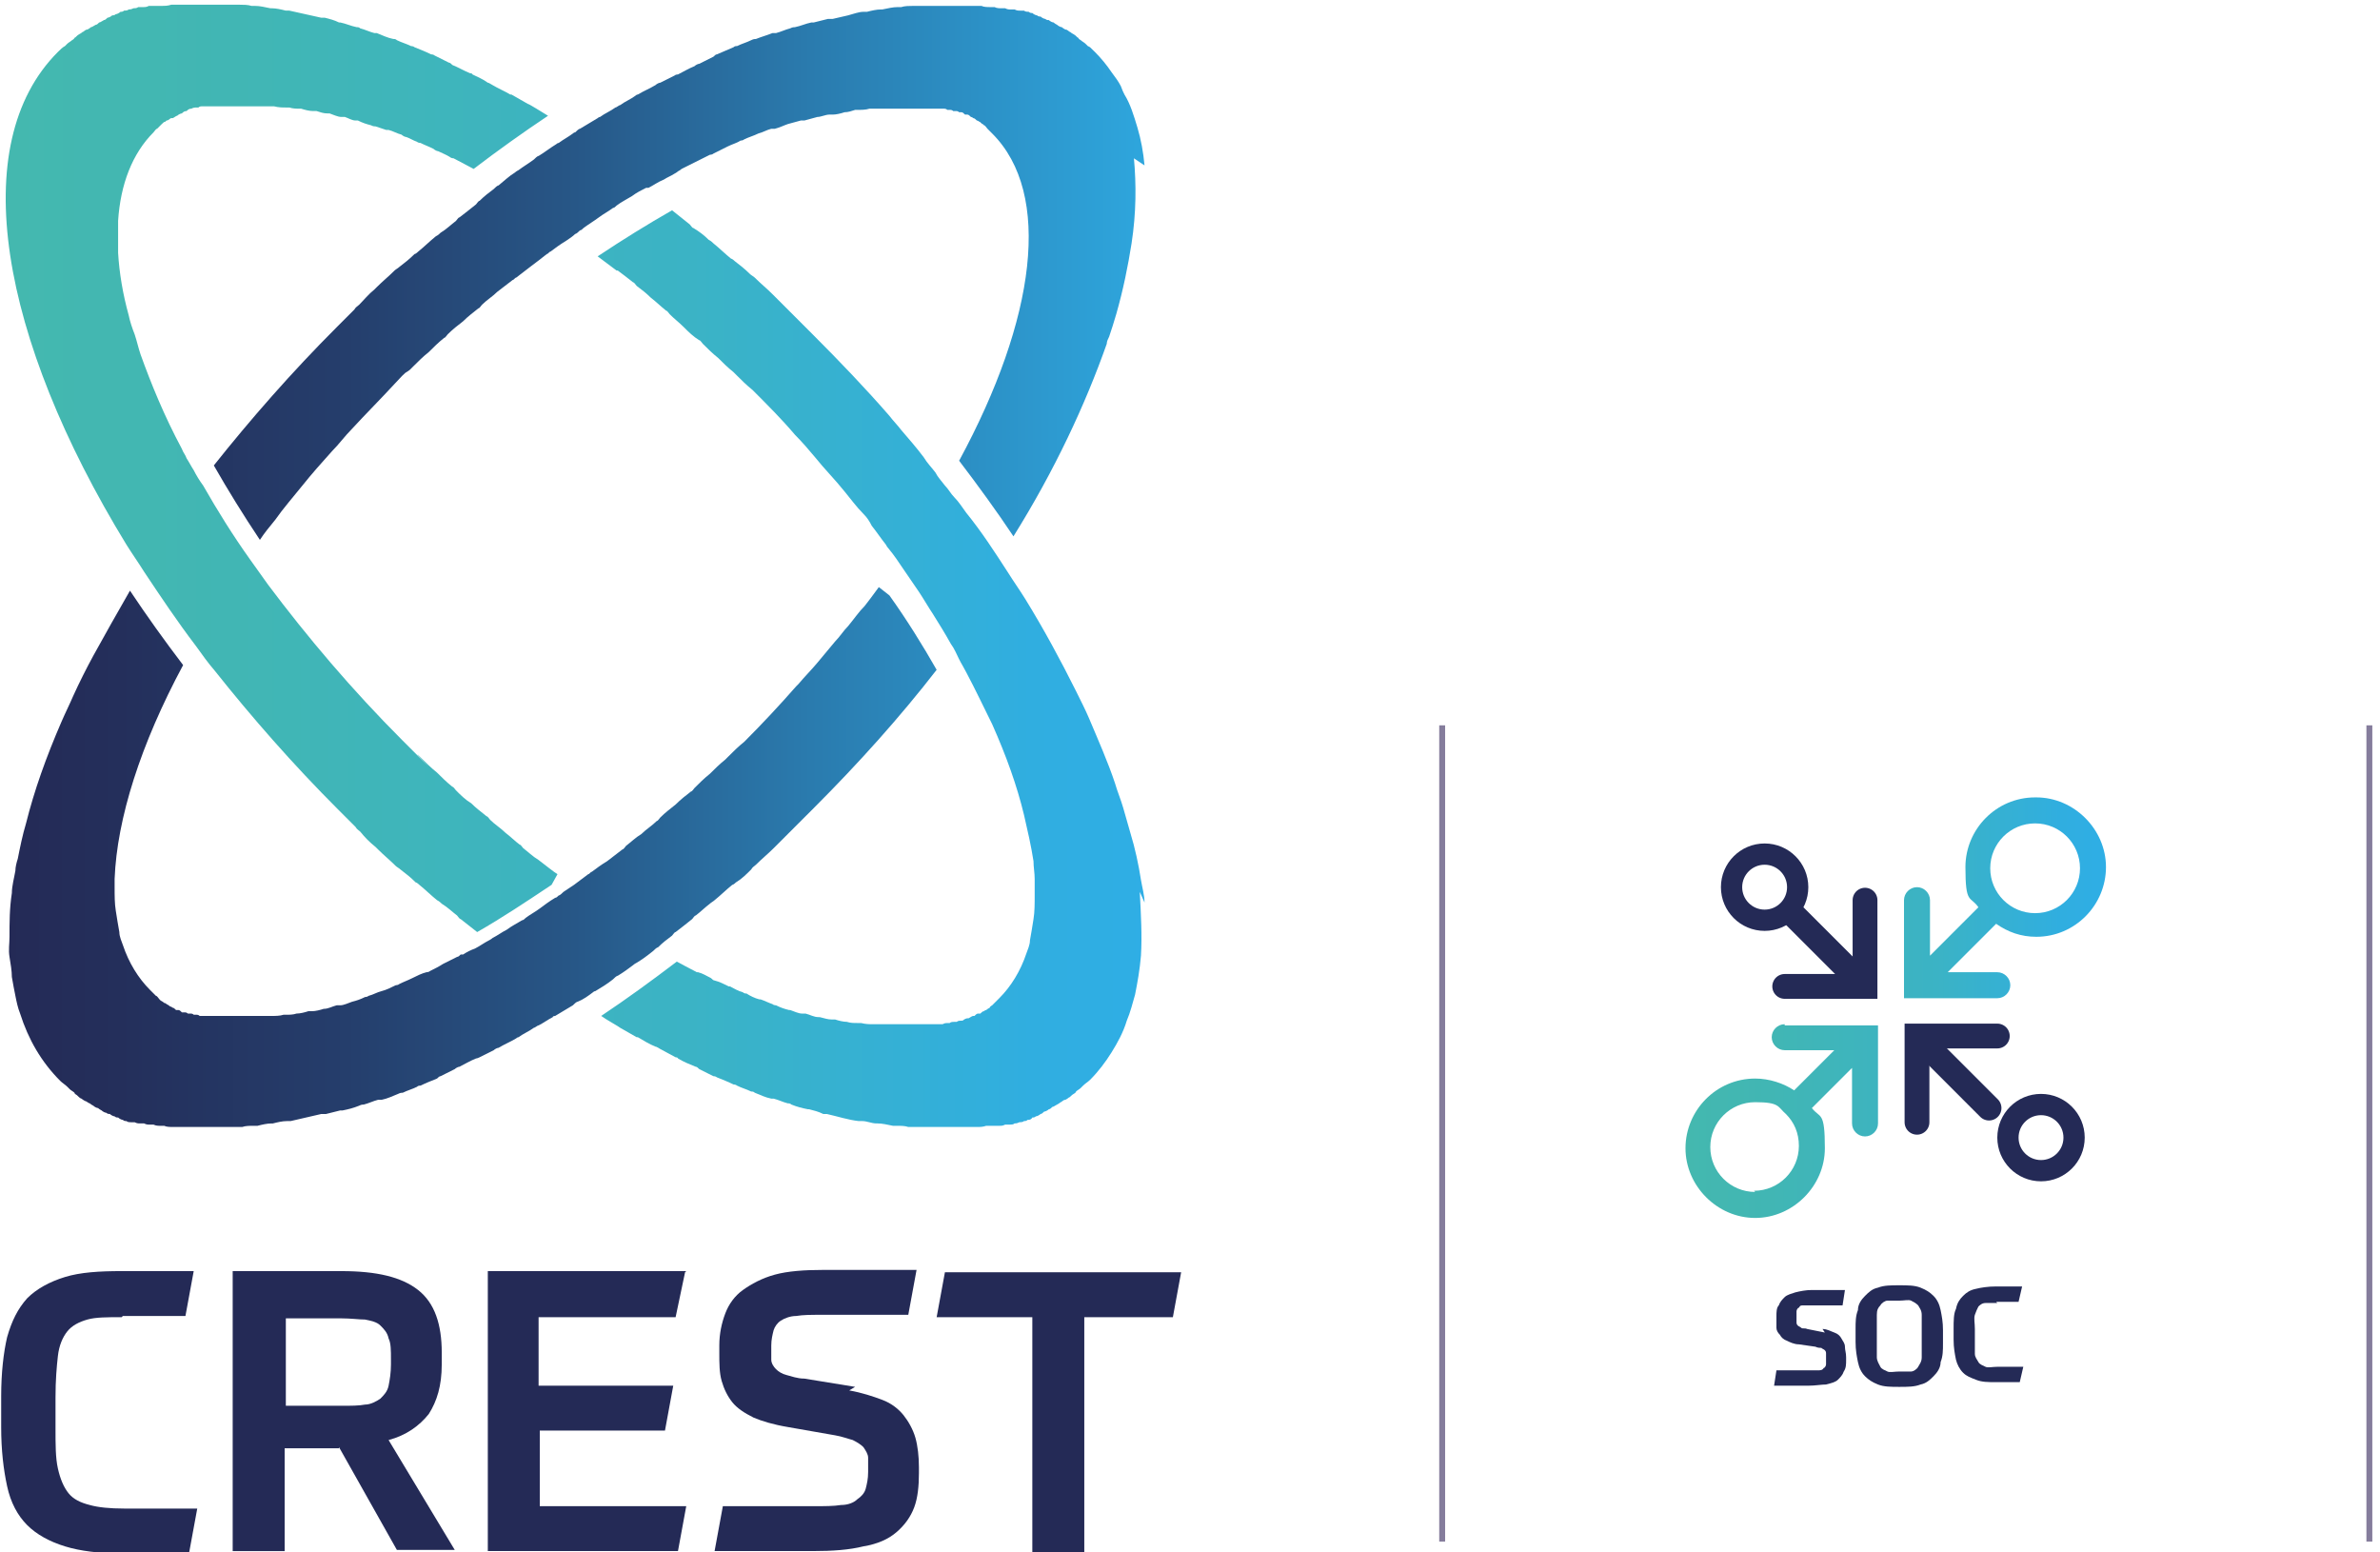
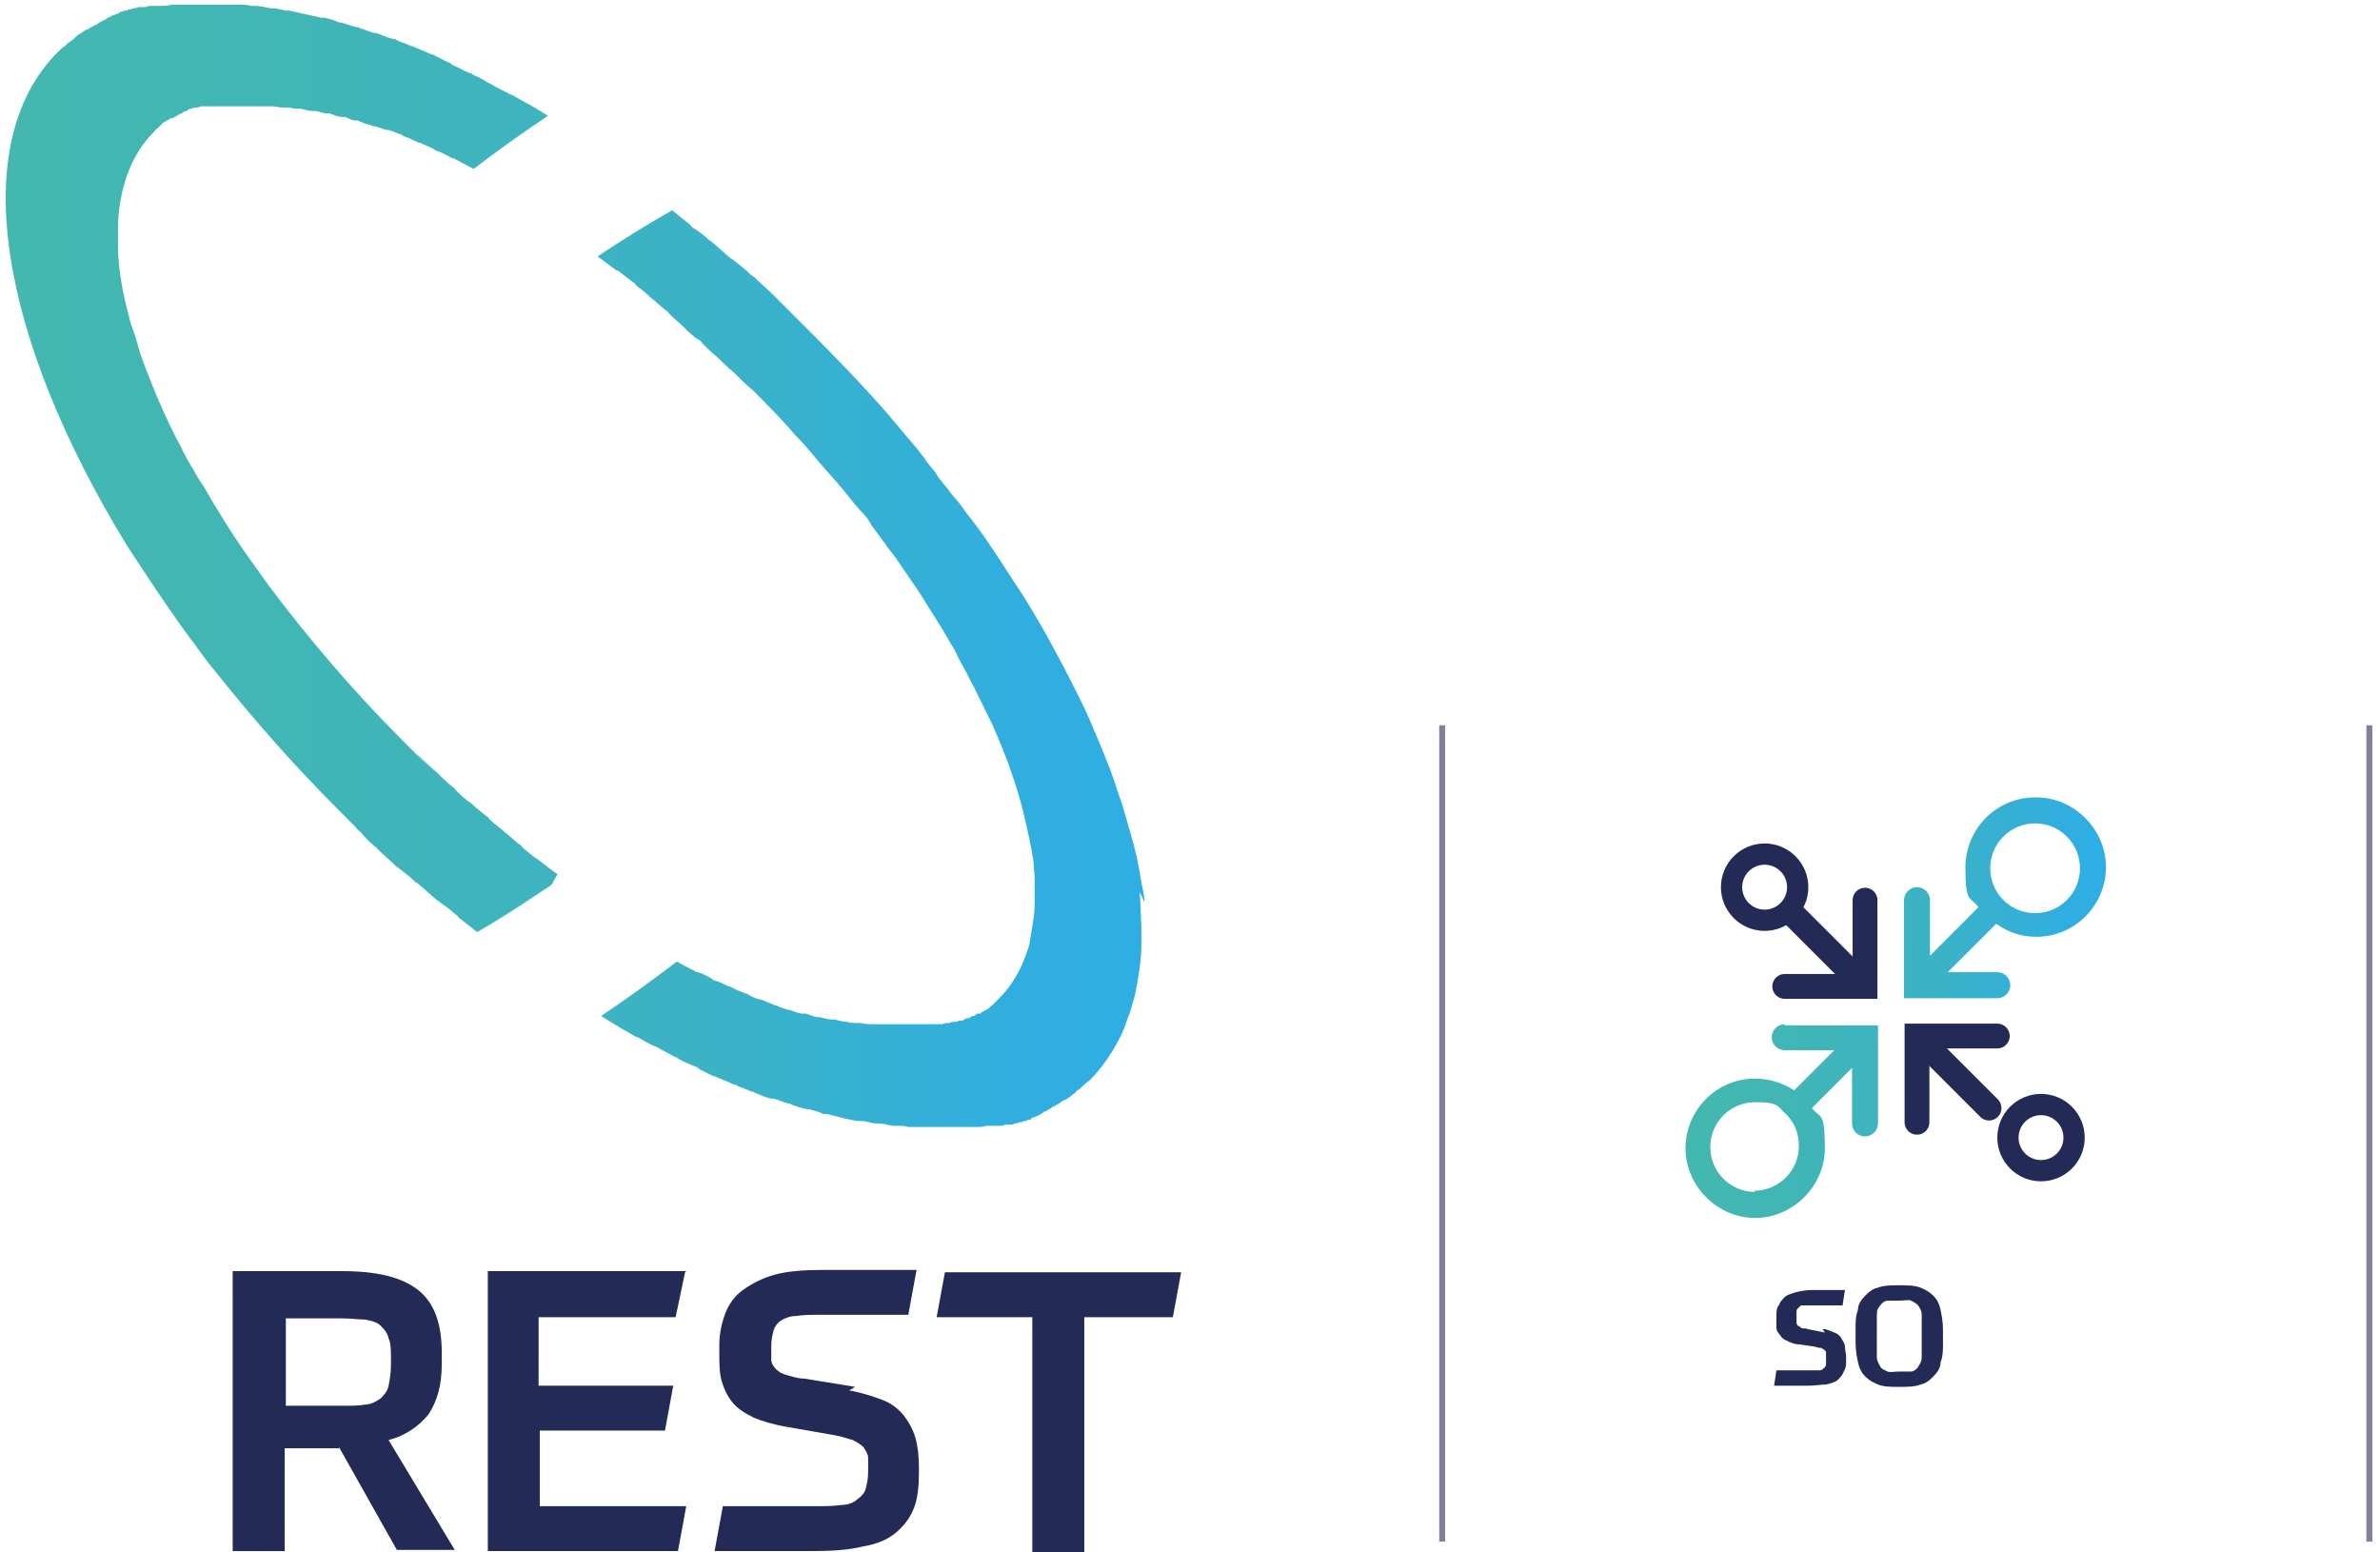
<svg xmlns="http://www.w3.org/2000/svg" version="1.1" viewBox="0 0 201.5 131.4">
  <defs>
    <style>
      .cls-1 {
        stroke-width: 2.1px;
      }

      .cls-1, .cls-2, .cls-3 {
        fill: none;
        stroke-miterlimit: 10;
      }

      .cls-1, .cls-3 {
        stroke: #242a56;
        stroke-linecap: round;
      }

      .cls-4 {
        fill: #242a56;
      }

      .cls-2 {
        stroke: #857d9c;
        stroke-width: .5px;
      }

      .cls-5 {
        fill: url(#New_Gradient_Swatch_3);
      }

      .cls-6 {
        fill: url(#New_Gradient_Swatch_2);
      }

      .cls-7 {
        display: none;
      }

      .cls-3 {
        stroke-width: 1.8px;
      }

      .cls-8 {
        fill: url(#New_Gradient_Swatch_4);
      }
    </style>
    <linearGradient id="New_Gradient_Swatch_3" data-name="New Gradient Swatch 3" x1="142.7" y1="85.3" x2="178.2" y2="85.3" gradientUnits="userSpaceOnUse">
      <stop offset="0" stop-color="#44b8af" />
      <stop offset=".2" stop-color="#41b6b4" />
      <stop offset=".6" stop-color="#3bb3c5" />
      <stop offset=".9" stop-color="#30aee0" />
      <stop offset="1" stop-color="#2faee5" />
    </linearGradient>
    <linearGradient id="New_Gradient_Swatch_4" data-name="New Gradient Swatch 4" x1=".5" y1="48.3" x2="97.1" y2="48.3" gradientUnits="userSpaceOnUse">
      <stop offset="0" stop-color="#44b8af" />
      <stop offset="0" stop-color="#44b8af" />
      <stop offset=".2" stop-color="#41b6b4" />
      <stop offset=".6" stop-color="#3bb3c5" />
      <stop offset=".9" stop-color="#30aee0" />
      <stop offset="1" stop-color="#2faee5" />
    </linearGradient>
    <linearGradient id="New_Gradient_Swatch_2" data-name="New Gradient Swatch 2" x1=".4" y1="48.3" x2="97" y2="48.3" gradientUnits="userSpaceOnUse">
      <stop offset="0" stop-color="#242a56" />
      <stop offset=".1" stop-color="#242f5b" />
      <stop offset=".3" stop-color="#253e6c" />
      <stop offset=".5" stop-color="#275787" />
      <stop offset=".7" stop-color="#2a7aad" />
      <stop offset="1" stop-color="#2ea6dd" />
      <stop offset="1" stop-color="#2faee5" />
    </linearGradient>
  </defs>
  <g>
    <g id="icons">
      <polyline class="cls-1" points="157.9 76.2 157.9 83.5 151.1 83.5" />
      <line class="cls-1" x1="157.5" y1="83.1" x2="152" y2="77.6" />
      <polyline class="cls-1" points="162.3 95 162.3 87.7 169.1 87.7" />
      <line class="cls-1" x1="162.7" y1="88.1" x2="168.4" y2="93.8" />
      <circle class="cls-3" cx="172.8" cy="96.3" r="2.8" />
      <path class="cls-5" d="M151.1,86.7c-.6,0-1.1.5-1.1,1.1s.5,1.1,1.1,1.1h4.2l-3.4,3.4c-.9-.6-2.1-1-3.3-1-3.3,0-5.9,2.7-5.9,5.9s2.7,5.9,5.9,5.9,5.9-2.7,5.9-5.9-.4-2.5-1.1-3.4l3.4-3.4v4.7c0,.6.5,1.1,1.1,1.1s1.1-.5,1.1-1.1v-8.3h-7.9ZM148.6,100.9c-2.1,0-3.8-1.7-3.8-3.8s1.7-3.8,3.8-3.8,1.9.4,2.6,1c0,0,0,0,0,0,0,0,0,0,0,0,.7.7,1.1,1.6,1.1,2.7,0,2.1-1.7,3.8-3.8,3.8ZM172.3,67.5c-3.3,0-5.9,2.7-5.9,5.9s.4,2.4,1.1,3.4l-4.1,4.1v-4.7c0-.6-.5-1.1-1.1-1.1s-1.1.5-1.1,1.1v8.3h7.9c.6,0,1.1-.5,1.1-1.1s-.5-1.1-1.1-1.1h-4.2l4.1-4.1c1,.7,2.1,1.1,3.4,1.1,3.3,0,5.9-2.7,5.9-5.9s-2.7-5.9-5.9-5.9ZM172.3,77.3c-2.1,0-3.8-1.7-3.8-3.8s1.7-3.8,3.8-3.8,3.8,1.7,3.8,3.8-1.7,3.8-3.8,3.8Z" />
      <circle class="cls-3" cx="149.4" cy="75.1" r="2.8" />
      <g>
        <path class="cls-4" d="M154.3,112.5c.4,0,.7.2,1,.3s.5.3.6.5.3.4.3.7.1.5.1.9v.2c0,.4,0,.7-.2,1-.1.3-.3.5-.5.7s-.6.3-1,.4c-.4,0-.9.1-1.5.1h-1.1c-.4,0-1,0-1.8,0l.2-1.3c.3,0,.6,0,.8,0s.5,0,.7,0h1.2c.3,0,.6,0,.8,0,.2,0,.4,0,.5-.2.1,0,.2-.2.2-.3s0-.3,0-.5,0-.3,0-.4c0-.1,0-.2-.1-.3s-.2-.1-.3-.2c-.1,0-.3,0-.5-.1l-1.4-.2c-.4,0-.8-.2-1-.3-.3-.1-.5-.3-.6-.5-.2-.2-.3-.4-.3-.6s0-.5,0-.8v-.2c0-.3,0-.7.2-.9.1-.3.3-.5.5-.7s.6-.3.9-.4c.4-.1.9-.2,1.4-.2h1.2c.2,0,.4,0,.7,0s.5,0,.9,0l-.2,1.3c-.6,0-1.1,0-1.5,0h-1.1c-.3,0-.5,0-.7,0s-.3,0-.4.2c-.1,0-.2.2-.2.3s0,.3,0,.5,0,.3,0,.4c0,.1,0,.2.1.3s.2.1.3.2.3,0,.5.1l1.5.3Z" />
        <path class="cls-4" d="M160.8,117.4c-.7,0-1.3,0-1.8-.2-.5-.2-.8-.4-1.1-.7-.3-.3-.5-.7-.6-1.2-.1-.5-.2-1-.2-1.7v-1.1c0-.6,0-1.1.2-1.6,0-.5.3-.9.6-1.2.3-.3.6-.6,1.1-.7.5-.2,1.1-.2,1.8-.2s1.3,0,1.8.2c.5.2.8.4,1.1.7.3.3.5.7.6,1.2s.2,1,.2,1.7v1.1c0,.6,0,1.1-.2,1.6,0,.5-.3.9-.6,1.2-.3.3-.6.6-1.1.7-.5.2-1.1.2-1.8.2ZM160.8,116.1c.4,0,.8,0,1,0s.5-.2.6-.4.3-.4.3-.8c0-.3,0-.8,0-1.3v-1c0-.5,0-.9,0-1.3s-.2-.6-.3-.8c-.2-.2-.4-.3-.6-.4s-.6,0-1,0-.8,0-1,0-.5.2-.6.4c-.2.2-.3.4-.3.8,0,.3,0,.8,0,1.3v1c0,.5,0,.9,0,1.3,0,.3.2.6.3.8s.4.3.6.4.6,0,1,0Z" />
-         <path class="cls-4" d="M169.1,110.3c-.4,0-.8,0-1,0-.3,0-.5.2-.6.3-.1.2-.2.4-.3.7s0,.7,0,1.2v.9c0,.5,0,.9,0,1.2s.2.5.3.7c.1.2.4.3.6.4s.6,0,1,0h.9c.2,0,.4,0,.6,0s.4,0,.7,0l-.3,1.3c-.5,0-.8,0-1.2,0h-.8c-.7,0-1.2,0-1.7-.2s-.8-.3-1.1-.6c-.3-.3-.5-.7-.6-1.1-.1-.5-.2-1-.2-1.7v-.9c0-.7,0-1.3.2-1.7.1-.5.3-.8.6-1.1.3-.3.6-.5,1.1-.6.4-.1,1-.2,1.7-.2h.9c.3,0,.7,0,1.3,0l-.3,1.3c-.3,0-.6,0-.9,0-.3,0-.7,0-1,0Z" />
      </g>
      <g>
        <line class="cls-2" x1="122.1" y1="61.4" x2="122.1" y2="130.5" />
        <line class="cls-2" x1="200.6" y1="61.4" x2="200.6" y2="130.5" />
      </g>
    </g>
    <g id="CREST_logos">
      <g>
        <g>
          <path class="cls-8" d="M46.7,74.9c-2.1,1.4-4.2,2.8-6.3,4-.5-.4-.9-.7-1.4-1.1-.1,0-.2-.2-.3-.3-.4-.3-.8-.7-1.3-1-.1-.1-.2-.2-.4-.3-.5-.4-1-.9-1.5-1.3,0,0-.2-.2-.3-.2-.4-.4-.9-.8-1.3-1.1-.1-.1-.3-.2-.4-.3-.5-.5-1-.9-1.5-1.4,0,0-.1-.1-.2-.2-.5-.4-.9-.8-1.3-1.3-.1-.1-.3-.2-.4-.4-.5-.5-1-1-1.5-1.5-3.8-3.8-7.3-7.8-10.4-11.7-.6-.7-1.1-1.4-1.6-2.1-1.6-2.1-3-4.2-4.4-6.3h0c-.5-.8-1-1.5-1.5-2.3C0,28.6-2.9,12.2,4.9,4.4c.2-.2.4-.4.6-.5,0,0,.1-.1.2-.2.1-.1.3-.2.4-.3,0,0,.2-.1.2-.2.1,0,.2-.2.4-.3,0,0,.2-.1.3-.2.1,0,.2-.2.4-.2,0,0,.2-.1.3-.2.1,0,.2-.1.4-.2.1,0,.2-.1.3-.2.1,0,.2-.1.4-.2.1,0,.2-.1.3-.2.1,0,.3-.1.4-.2.1,0,.2,0,.3-.1.1,0,.3-.1.4-.2.1,0,.2,0,.3-.1.1,0,.3,0,.4-.1.1,0,.2,0,.4-.1.1,0,.3,0,.4-.1.1,0,.2,0,.4,0,.2,0,.3,0,.5-.1.1,0,.2,0,.3,0,.2,0,.3,0,.5,0,.1,0,.2,0,.3,0,.2,0,.5,0,.8-.1,0,0,0,0,0,0,.3,0,.6,0,.9,0,0,0,.2,0,.3,0,.2,0,.4,0,.6,0,.1,0,.2,0,.4,0,.2,0,.4,0,.6,0,0,0,.2,0,.3,0,.3,0,.6,0,1,0,0,0,.2,0,.3,0,.4,0,.8,0,1.2,0,0,0,.1,0,.2,0,.3,0,.7,0,1,.1.1,0,.2,0,.3,0,.4,0,.8.1,1.3.2,0,0,0,0,.1,0,.4,0,.8.1,1.2.2.1,0,.2,0,.3,0,.9.2,1.8.4,2.7.6.1,0,.2,0,.3,0,.4.1.8.2,1.2.4,0,0,0,0,.1,0,.5.1.9.3,1.4.4.1,0,.2,0,.3.1.4.1.8.3,1.2.4,0,0,.2,0,.2,0,.5.2.9.4,1.4.5.1,0,.2,0,.3.1.4.2.8.3,1.2.5,0,0,.2,0,.3.1.5.2,1,.4,1.4.6,0,0,.2,0,.3.1.4.2.8.4,1.2.6.1,0,.2.1.3.2.5.2,1,.5,1.5.7,0,0,.2,0,.2.1.4.2.9.4,1.3.7.1,0,.2.1.4.2.5.3,1,.5,1.5.8,0,0,0,0,.1,0,.5.3.9.5,1.4.8.1,0,1.2.7,1.7,1-2.1,1.4-4.2,2.9-6.3,4.5-.2-.1-1.3-.7-1.7-.9,0,0-.2,0-.3-.1-.3-.2-.6-.3-1-.5-.1,0-.3-.1-.4-.2-.4-.2-.7-.3-1.1-.5,0,0-.2,0-.3-.1-.3-.1-.6-.3-.9-.4-.1,0-.3-.1-.4-.2-.4-.1-.7-.3-1.1-.4,0,0-.1,0-.2,0-.3-.1-.6-.2-.9-.3-.1,0-.2,0-.4-.1-.4-.1-.7-.2-1.1-.4,0,0-.1,0-.2,0-.3,0-.6-.2-.9-.3-.1,0-.2,0-.3,0-.3,0-.7-.2-1-.3,0,0-.1,0-.2,0-.3,0-.6-.1-.9-.2-.1,0-.2,0-.3,0-.3,0-.7-.1-1-.2,0,0,0,0-.1,0-.3,0-.6,0-.9-.1,0,0-.2,0-.3,0-.3,0-.6,0-1-.1,0,0,0,0-.1,0-.3,0-.6,0-.9,0,0,0-.2,0-.2,0-.3,0-.6,0-.9,0,0,0,0,0,0,0-.1,0-.2,0-.3,0-.1,0-.2,0-.3,0,0,0-.2,0-.3,0-.1,0-.2,0-.4,0,0,0-.2,0-.3,0-.1,0-.3,0-.4,0,0,0-.1,0-.2,0-.1,0-.3,0-.4,0,0,0-.1,0-.2,0-.1,0-.3,0-.4,0,0,0-.1,0-.2,0-.1,0-.3,0-.4,0,0,0,0,0-.1,0-.2,0-.3,0-.4.1,0,0,0,0-.1,0-.2,0-.3,0-.5.1,0,0,0,0,0,0-.2,0-.3.1-.4.2,0,0,0,0,0,0-.2,0-.3.1-.4.2,0,0,0,0,0,0-.1,0-.3.1-.4.2,0,0,0,0,0,0-.1,0-.3.2-.4.2,0,0,0,0-.1,0-.1,0-.2.2-.4.2,0,0,0,0-.1.1-.1,0-.2.1-.3.2,0,0-.1.1-.2.2,0,0-.1.1-.2.2-.1,0-.2.2-.3.3,0,0,0,0,0,0-1.8,1.8-2.8,4.4-3,7.5,0,.4,0,.9,0,1.3,0,.5,0,.9,0,1.4.1,1.7.4,3.5.9,5.3.1.5.3,1.1.5,1.6.2.6.3,1.1.5,1.7.9,2.5,2,5.2,3.5,8,.1.3.3.5.4.8.2.3.4.7.6,1,.2.4.5.9.8,1.3,1.2,2.1,2.5,4.2,4,6.3.5.7,1,1.4,1.5,2.1,3.3,4.4,7.1,8.9,11.4,13.2s.8.8,1.3,1.2c.1.1.2.2.3.3.4.4.8.8,1.3,1.2,0,0,0,0,0,0,.4.4.8.8,1.3,1.2.1,0,.2.2.3.3.4.4.8.8,1.3,1.1,0,0,0,0,0,0,.4.4.8.7,1.3,1.1.1,0,.2.2.3.3.4.4.9.7,1.3,1.1,0,0,0,0,0,0,.4.3.8.7,1.2,1,.1,0,.2.2.3.3.4.3.8.7,1.3,1,0,0,0,0,0,0,.4.3,1.4,1.1,1.6,1.2ZM96.9,76.4c0-.6-.2-1.3-.3-1.9-.2-1.3-.5-2.7-.9-4-.2-.7-.4-1.4-.6-2.1s-.5-1.4-.7-2.1c-.6-1.8-1.4-3.6-2.2-5.5-.3-.7-.7-1.5-1.1-2.3-1.3-2.6-2.7-5.2-4.3-7.8-.5-.8-1-1.5-1.5-2.3-1.1-1.7-2.2-3.4-3.5-5-.3-.4-.6-.9-1-1.3-.3-.3-.5-.7-.8-1-.3-.4-.6-.7-.8-1.1-.3-.4-.7-.8-1-1.3-.6-.8-1.3-1.6-1.9-2.3-.3-.4-.7-.8-1-1.2-2-2.3-4.2-4.6-6.5-6.9,0,0,0,0,0,0-.5-.5-1-1-1.5-1.5-.1-.1-.3-.3-.4-.4-.4-.4-.9-.9-1.3-1.3,0,0-.1-.1-.2-.2-.5-.5-1-.9-1.5-1.4-.1-.1-.3-.2-.4-.3-.4-.4-.9-.8-1.3-1.1,0,0-.2-.2-.3-.2-.5-.4-1-.9-1.5-1.3-.1-.1-.2-.2-.4-.3-.4-.4-.8-.7-1.3-1-.1,0-.2-.2-.3-.3-.5-.4-1-.8-1.5-1.2-2.1,1.2-4.2,2.5-6.3,3.9,0,0,1.2.9,1.6,1.2,0,0,0,0,.1,0,.4.3.8.6,1.3,1,.1,0,.2.2.3.3.4.3.8.6,1.2,1,0,0,0,0,0,0,.4.3.8.7,1.3,1.1.1,0,.2.2.3.3.4.4.8.7,1.2,1.1,0,0,0,0,0,0,.4.4.8.8,1.3,1.1.1,0,.2.2.3.3.4.4.8.8,1.3,1.2,0,0,0,0,0,0,.4.4.8.8,1.3,1.2.1.1.2.2.3.3.4.4.8.8,1.3,1.2,1.3,1.3,2.5,2.5,3.6,3.8.6.6,1.2,1.3,1.7,1.9.8,1,1.7,1.9,2.5,2.9.5.6,1,1.3,1.6,1.9.3.3.5.6.7,1,.4.5.8,1.1,1.2,1.6,0,0,.1.2.2.3.5.6.9,1.2,1.3,1.8,0,0,0,0,0,0,.4.6.9,1.3,1.3,1.9.4.6.8,1.3,1.2,1.9.5.8,1,1.6,1.5,2.5.3.4.5.9.7,1.3.2.4.4.7.6,1.1.8,1.5,1.5,3,2.2,4.4,1.2,2.7,2.1,5.2,2.7,7.7.3,1.3.6,2.6.8,3.9,0,.5.1,1,.1,1.5,0,.5,0,.9,0,1.4,0,.7,0,1.4-.1,2s-.2,1.3-.3,1.8c0,.4-.2.8-.3,1.1-.5,1.5-1.3,2.8-2.3,3.8-.1.1-.3.3-.4.4,0,0-.1.1-.2.2,0,0-.2.1-.2.2,0,0-.2.1-.3.2,0,0-.1,0-.2.1-.1,0-.2.1-.3.2,0,0,0,0-.2,0-.1,0-.2.1-.3.2,0,0,0,0-.1,0-.1,0-.2.1-.4.2,0,0,0,0-.1,0-.1,0-.3.1-.4.2,0,0,0,0-.1,0-.1,0-.3,0-.4.1,0,0-.1,0-.2,0-.1,0-.3,0-.4.1,0,0-.1,0-.2,0-.1,0-.2,0-.4.1,0,0-.1,0-.2,0-.1,0-.2,0-.4,0,0,0-.2,0-.2,0-.1,0-.2,0-.4,0,0,0-.2,0-.3,0-.1,0-.2,0-.3,0,0,0-.2,0-.3,0-.1,0-.2,0-.3,0-.1,0-.2,0-.3,0-.1,0-.2,0-.3,0-.1,0-.2,0-.3,0-.1,0-.2,0-.3,0-.1,0-.2,0-.3,0s0,0,0,0c-.3,0-.6,0-.9,0,0,0-.2,0-.2,0-.3,0-.6,0-.9,0,0,0,0,0,0,0-.3,0-.6,0-1-.1,0,0-.2,0-.3,0-.3,0-.6,0-.9-.1,0,0,0,0,0,0-.3,0-.7-.1-1-.2,0,0-.2,0-.3,0-.3,0-.6-.1-1-.2,0,0,0,0-.1,0-.4,0-.7-.2-1.1-.3,0,0-.2,0-.3,0-.3,0-.7-.2-1-.3,0,0,0,0-.1,0-.4-.1-.7-.2-1.1-.4,0,0-.2,0-.3-.1-.3-.1-.7-.3-1-.4,0,0,0,0-.1,0-.4-.1-.8-.3-1.1-.5-.1,0-.2,0-.3-.1-.4-.1-.7-.3-1.1-.5,0,0,0,0-.1,0-.4-.2-.8-.4-1.2-.5-.1,0-.2-.1-.3-.2-.4-.2-.7-.4-1.1-.5,0,0,0,0-.1,0-.4-.2-1.7-.9-1.7-.9-2.1,1.6-4.3,3.2-6.4,4.6.4.3,1.5.9,1.6,1,.5.3.9.5,1.4.8,0,0,0,0,.1,0,.5.3,1,.6,1.5.8.1,0,.2.1.4.2.4.2.9.5,1.3.7,0,0,.2,0,.2.1.5.3,1,.5,1.5.7.1,0,.2.1.3.2.4.2.8.4,1.2.6,0,0,.2,0,.3.1.5.2,1,.4,1.4.6,0,0,.2,0,.3.1.4.2.8.3,1.2.5.1,0,.2,0,.3.1.5.2.9.4,1.4.5,0,0,.2,0,.2,0,.4.1.8.3,1.2.4.1,0,.2,0,.3.1.5.2.9.3,1.4.4,0,0,0,0,.1,0,.4.1.8.2,1.2.4.1,0,.2,0,.3,0,.9.2,1.8.5,2.7.6.1,0,.2,0,.3,0,.4,0,.8.2,1.2.2,0,0,0,0,.1,0,.4,0,.8.1,1.3.2.1,0,.2,0,.3,0,.4,0,.7,0,1,.1,0,0,.1,0,.2,0,.4,0,.8,0,1.2,0,0,0,.2,0,.3,0,.3,0,.6,0,1,0,0,0,.2,0,.3,0,.2,0,.4,0,.6,0,.1,0,.2,0,.4,0,.2,0,.4,0,.6,0,.1,0,.2,0,.3,0,.3,0,.6,0,.9,0,0,0,0,0,0,0,.3,0,.5,0,.8-.1.1,0,.2,0,.3,0,.2,0,.4,0,.5,0,.1,0,.2,0,.3,0,.2,0,.3,0,.5-.1.1,0,.2,0,.4,0,.1,0,.3,0,.4-.1.1,0,.2,0,.4-.1.1,0,.3,0,.4-.1.1,0,.2,0,.3-.1.1,0,.3,0,.4-.2.1,0,.2,0,.3-.1.1,0,.3-.1.4-.2.1,0,.2-.1.3-.2.1,0,.3-.1.4-.2.1,0,.2-.1.3-.2.1,0,.2-.1.4-.2,0,0,.2-.1.3-.2.1,0,.2-.2.4-.2,0,0,.2-.1.3-.2.1,0,.2-.2.4-.3,0,0,.2-.1.2-.2.1-.1.3-.2.4-.3,0,0,.1-.1.2-.2.2-.2.4-.3.6-.5.7-.7,1.3-1.5,1.8-2.3.5-.8,1-1.7,1.3-2.7.3-.7.5-1.5.7-2.2.2-1,.4-2.1.5-3.3.1-1.7,0-3.5-.1-5.4Z" />
-           <path class="cls-6" d="M75.3,50.4c1.5,2.1,2.8,4.2,4,6.3-3.1,4-6.6,7.9-10.4,11.7s0,0,0,0c-.5.5-1,1-1.5,1.5-.1.1-.3.3-.4.4-.4.4-.9.9-1.3,1.3,0,0-.1.1-.2.2-.5.5-1,.9-1.5,1.4-.1.1-.3.2-.4.4-.4.4-.8.8-1.3,1.1,0,0-.2.2-.3.2-.5.4-1,.9-1.5,1.3-.1.1-.3.2-.4.3-.4.3-.8.7-1.2,1-.1,0-.2.2-.3.3-.5.4-1,.8-1.4,1.1,0,0,0,0,0,0-.1,0-.2.2-.3.3-.4.3-.8.6-1.2,1-.1,0-.3.2-.4.3,0,0,0,0,0,0,0,0,0,0,0,0-.5.4-.9.7-1.4,1,0,0-.2.1-.3.2-.4.3-.8.6-1.3.9-.1,0-.3.2-.4.3-.5.4-1,.7-1.5,1,0,0-.1,0-.2.1-.4.3-.8.6-1.3.8q-.4-.3,0,0s0,0,0,0c-.1,0-.3.2-.4.3-.5.3-1,.6-1.5.9,0,0,0,0,0,0,0,0-.2,0-.2.1-.4.2-.8.5-1.2.7-.1,0-.3.2-.4.2-.4.3-.9.5-1.3.8,0,0-.1,0-.2.1-.5.3-1,.5-1.5.8-.1,0-.3.1-.4.2-.4.2-.8.4-1.2.6,0,0-.2.1-.3.1-.5.2-1,.5-1.4.7-.1,0-.3.1-.4.2-.4.2-.8.4-1.2.6-.1,0-.2.1-.3.2-.5.2-1,.4-1.4.6-.1,0-.2,0-.3.1-.4.2-.8.3-1.2.5-.1,0-.2,0-.4.1-.5.2-.9.4-1.4.5,0,0-.2,0-.3,0-.4.1-.8.3-1.2.4-.1,0-.2,0-.4.1-.5.2-.9.3-1.4.4,0,0-.1,0-.2,0-.4.1-.8.2-1.2.3-.1,0-.2,0-.4,0-.4.1-.9.2-1.3.3,0,0,0,0,0,0-.4.1-.9.2-1.3.3-.1,0-.2,0-.3,0-.4,0-.8.1-1.2.2,0,0,0,0-.1,0-.4,0-.8.1-1.2.2-.1,0-.2,0-.3,0-.4,0-.7,0-1,.1,0,0-.1,0-.2,0-.4,0-.8,0-1.2,0,0,0-.2,0-.3,0-.3,0-.6,0-1,0,0,0-.2,0-.3,0-.2,0-.4,0-.6,0-.1,0-.2,0-.4,0-.2,0-.4,0-.6,0,0,0-.2,0-.3,0-.3,0-.6,0-.9,0,0,0,0,0,0,0-.3,0-.6,0-.8-.1,0,0-.2,0-.3,0-.2,0-.4,0-.6-.1-.1,0-.2,0-.3,0-.2,0-.3,0-.5-.1-.1,0-.2,0-.3,0-.2,0-.3,0-.5-.1-.1,0-.2,0-.3,0-.1,0-.3,0-.4-.1-.1,0-.2,0-.3-.1-.1,0-.3-.1-.4-.2-.1,0-.2,0-.3-.1-.1,0-.3-.1-.4-.2-.1,0-.2,0-.3-.1-.1,0-.3-.1-.4-.2,0,0-.2-.1-.3-.2-.1,0-.3-.1-.4-.2,0,0-.2-.1-.3-.2-.1,0-.3-.2-.4-.2,0,0-.2-.1-.3-.2-.1,0-.3-.2-.4-.3,0,0-.2-.1-.2-.2-.1-.1-.3-.2-.4-.3,0,0-.1-.1-.2-.2-.2-.2-.4-.3-.6-.5-1.6-1.6-2.7-3.5-3.4-5.7-.2-.5-.3-1-.4-1.5s-.2-1-.3-1.6c0-.5-.1-1.1-.2-1.7s0-1.1,0-1.7c0-1.2,0-2.4.2-3.7,0-.6.2-1.3.3-1.9,0-.3.1-.7.2-1,.2-1,.4-2,.7-3,.7-2.8,1.7-5.6,3-8.6.3-.7.7-1.5,1-2.2.5-1.1,1.1-2.3,1.7-3.4,1-1.8,2-3.6,3.1-5.5,1.4,2.1,2.9,4.2,4.5,6.3-3.6,6.7-5.6,13-5.8,18.1,0,.2,0,.5,0,.7,0,.7,0,1.4.1,2s.2,1.3.3,1.8c0,.4.2.8.3,1.1.5,1.5,1.3,2.8,2.3,3.8.1.1.3.3.4.4,0,0,0,0,.1.1.1,0,.2.2.3.3,0,0,0,0,.1.1,0,0,.2.1.3.2,0,0,.1,0,.2.1,0,0,.2.1.3.2,0,0,.1,0,.2.1.1,0,.2.1.3.2,0,0,.1,0,.2,0,.1,0,.2.1.3.2,0,0,.1,0,.2,0,.1,0,.2,0,.3.1,0,0,.2,0,.2,0,.1,0,.2,0,.3.1,0,0,.2,0,.2,0,.1,0,.2,0,.3.1,0,0,.2,0,.2,0,.1,0,.2,0,.3,0,0,0,.2,0,.3,0,.1,0,.2,0,.3,0,0,0,.2,0,.3,0,.1,0,.2,0,.3,0,0,0,.2,0,.3,0,.1,0,.2,0,.3,0,.1,0,.2,0,.3,0,.1,0,.2,0,.3,0,.1,0,.2,0,.3,0,.1,0,.2,0,.3,0,.1,0,.2,0,.3,0,.1,0,.2,0,.3,0s0,0,0,0c.3,0,.6,0,.9,0,0,0,.2,0,.2,0,.3,0,.6,0,.9,0,0,0,0,0,0,0,.3,0,.7,0,1-.1,0,0,.2,0,.2,0,.3,0,.6,0,.9-.1,0,0,0,0,0,0,.3,0,.7-.1,1-.2,0,0,.2,0,.3,0,.3,0,.7-.1,1-.2,0,0,0,0,0,0,.4,0,.7-.2,1.1-.3,0,0,.2,0,.3,0,.3,0,.7-.2,1-.3,0,0,0,0,0,0,.4-.1.7-.2,1.1-.4,0,0,.2,0,.3-.1.4-.1.7-.3,1.1-.4,0,0,0,0,0,0,.4-.1.8-.3,1.2-.5,0,0,.2,0,.3-.1.4-.2.7-.3,1.1-.5,0,0,0,0,0,0,.4-.2.8-.4,1.2-.5,0,0,.2,0,.3-.1.4-.2.8-.4,1.1-.6,0,0,0,0,0,0,.4-.2.8-.4,1.2-.6.1,0,.2-.1.3-.2,0,0,.1,0,.2,0,.3-.2.7-.4,1-.5,0,0,0,0,0,0,.4-.2.8-.5,1.2-.7,0,0,0,0,0,0q.5.4,0,0c0,0,.2-.1.3-.2.4-.2.8-.5,1.2-.7,0,0,0,0,0,0,.4-.3.8-.5,1.3-.8.1,0,.2-.1.3-.2.4-.3.8-.5,1.2-.8,0,0,0,0,0,0,.4-.3.8-.6,1.3-.9.1,0,.2-.1.3-.2.1,0,.3-.2.4-.3.1,0,.1,0,0,0,.3-.2.6-.4.9-.6,0,0,0,0,0,0,.4-.3.8-.6,1.2-.9,0,0,0,0,0,0,.1,0,.2-.2.3-.2.4-.3.8-.6,1.3-.9,0,0,0,0,0,0,.4-.3.9-.7,1.3-1,.1,0,.2-.2.3-.3.4-.3.8-.7,1.3-1,0,0,0,0,0,0,.4-.4.9-.7,1.3-1.1.1,0,.2-.2.3-.3.4-.4.8-.7,1.3-1.1,0,0,0,0,0,0,.4-.4.9-.8,1.3-1.1.1,0,.2-.2.3-.3.4-.4.8-.8,1.3-1.2,0,0,0,0,0,0,.4-.4.8-.8,1.3-1.2.1-.1.2-.2.3-.3.4-.4.8-.8,1.3-1.2,1.5-1.5,3-3.1,4.4-4.7,0,0,.1-.1.2-.2.5-.6,1.1-1.2,1.6-1.8.5-.6,1-1.2,1.5-1.8.4-.4.7-.9,1.1-1.3.5-.6.9-1.2,1.4-1.7.4-.5,1.2-1.6,1.2-1.6ZM96.9,14c-.1-1.1-.3-2.2-.6-3.2-.3-1-.6-2-1.1-2.8-.1-.2-.2-.4-.3-.7-.2-.4-.5-.8-.8-1.2-.4-.6-.9-1.2-1.4-1.7s-.4-.4-.6-.5c0,0-.1-.1-.2-.2-.1-.1-.3-.2-.4-.3,0,0-.2-.1-.2-.2-.1,0-.2-.2-.4-.3,0,0-.2-.1-.3-.2-.1,0-.2-.2-.4-.2,0,0-.2-.1-.3-.2-.1,0-.3-.1-.4-.2,0,0-.2-.1-.3-.2-.1,0-.3-.1-.4-.2-.1,0-.2,0-.3-.1-.1,0-.3-.1-.4-.2-.1,0-.2,0-.3-.1-.1,0-.3-.1-.4-.2-.1,0-.2,0-.3-.1-.1,0-.3,0-.4-.1-.1,0-.2,0-.3,0-.2,0-.3,0-.5-.1-.1,0-.2,0-.3,0-.2,0-.3,0-.5-.1-.1,0-.2,0-.3,0-.2,0-.4,0-.6-.1,0,0-.2,0-.3,0-.3,0-.6,0-.8-.1,0,0,0,0,0,0-.3,0-.6,0-.9,0,0,0-.2,0-.3,0-.2,0-.4,0-.6,0-.1,0-.2,0-.4,0-.2,0-.4,0-.6,0,0,0-.2,0-.3,0-.3,0-.6,0-1,0,0,0-.2,0-.3,0-.4,0-.8,0-1.2,0,0,0-.1,0-.2,0-.3,0-.7,0-1,.1-.1,0-.2,0-.3,0-.4,0-.8.1-1.3.2,0,0,0,0-.1,0-.4,0-.8.1-1.2.2-.1,0-.2,0-.3,0-.4,0-.9.2-1.3.3,0,0,0,0,0,0-.4.1-.9.2-1.3.3-.1,0-.2,0-.4,0-.4.1-.8.2-1.2.3,0,0-.1,0-.2,0-.5.1-.9.3-1.4.4-.1,0-.2,0-.4.1-.4.1-.8.3-1.2.4,0,0-.2,0-.3,0-.5.2-.9.3-1.4.5-.1,0-.2,0-.4.1-.4.2-.8.3-1.2.5-.1,0-.2,0-.3.1-.5.2-.9.4-1.4.6-.1,0-.2.1-.3.2-.4.2-.8.4-1.2.6-.1,0-.3.1-.4.2-.5.2-1,.5-1.4.7,0,0-.2,0-.3.1-.4.2-.8.4-1.2.6-.1,0-.3.1-.4.2-.5.3-1,.5-1.5.8,0,0-.1,0-.2.1-.4.3-.9.5-1.3.8-.1,0-.3.2-.4.2-.4.3-.9.5-1.3.8,0,0-.1,0-.2.1,0,0,0,0,0,0-.5.3-1,.6-1.5.9-.1,0-.3.2-.4.3,0,0-.1,0-.2.1h0c-.4.3-.8.5-1.2.8,0,0-.1,0-.2.1-.5.3-1,.7-1.5,1-.1,0-.3.2-.4.3-.4.3-.9.6-1.3.9,0,0-.2.1-.3.2-.5.3-.9.7-1.4,1.1h0s0,0,0,0c-.1,0-.3.2-.4.3-.4.3-.8.6-1.2,1-.1,0-.2.2-.3.3,0,0,0,0,0,0-.5.4-1,.8-1.4,1.1-.1,0-.2.2-.3.3-.4.3-.8.7-1.3,1-.1.1-.2.2-.4.3-.5.4-1,.9-1.5,1.3,0,0-.2.2-.3.2-.4.4-.9.8-1.3,1.1-.1.1-.3.2-.4.3-.5.5-1,.9-1.5,1.4,0,0-.1.1-.2.2-.5.4-.9.9-1.3,1.3-.1.1-.3.2-.4.4-.5.5-1,1-1.5,1.5-3.8,3.8-7.3,7.8-10.4,11.7,1.2,2.1,2.5,4.2,3.9,6.3.4-.6.8-1.1,1.3-1.7.7-1,1.5-1.9,2.3-2.9s1.6-1.9,2.5-2.9c.6-.6,1.1-1.3,1.7-1.9,1.2-1.3,2.4-2.5,3.6-3.8s.8-.8,1.3-1.2c.1-.1.2-.2.3-.3.4-.4.8-.8,1.3-1.2,0,0,0,0,0,0,.4-.4.8-.8,1.3-1.2.1,0,.2-.2.3-.3.4-.4.9-.8,1.3-1.1,0,0,0,0,0,0,.4-.4.8-.7,1.3-1.1.1,0,.2-.2.3-.3.4-.4.9-.7,1.3-1.1,0,0,0,0,0,0,.4-.3.9-.7,1.3-1,.1,0,.2-.2.3-.2.4-.3.9-.7,1.3-1,0,0,0,0,0,0,.4-.3.8-.6,1.3-1,.1,0,.2-.2.3-.2,0,0,0,0,0,0,.4-.3.8-.6,1.3-.9,0,0,0,0,0,0,.3-.2.6-.4.8-.6h0c.1,0,.3-.2.4-.3.1,0,.2-.1.3-.2.4-.3.9-.6,1.3-.9,0,0,0,0,0,0,.4-.3.8-.5,1.2-.8.1,0,.2-.1.3-.2.4-.3.8-.5,1.3-.8,0,0,0,0,0,0,.4-.3.8-.5,1.2-.7,0,0,0,0,.1,0,0,0,0,0,0,0,0,0,0,0,.1,0,.4-.2.8-.5,1.3-.7,0,0,0,0,0,0,.3-.2.6-.3.9-.5,0,0,.2-.1.3-.2,0,0,.2-.1.3-.2.4-.2.8-.4,1.2-.6,0,0,0,0,0,0,.4-.2.8-.4,1.2-.6,0,0,.2,0,.3-.1.4-.2.8-.4,1.2-.6,0,0,0,0,0,0,.4-.2.8-.3,1.1-.5,0,0,.2,0,.3-.1.4-.2.8-.3,1.2-.5,0,0,0,0,0,0,.4-.1.7-.3,1.1-.4,0,0,.2,0,.3,0,.4-.1.8-.3,1.1-.4,0,0,0,0,0,0,.4-.1.7-.2,1.1-.3,0,0,.2,0,.3,0,.4-.1.7-.2,1.1-.3,0,0,0,0,0,0,.3,0,.7-.2,1-.2,0,0,.2,0,.3,0,.3,0,.7-.1,1-.2,0,0,0,0,0,0,.3,0,.6-.1.9-.2,0,0,.2,0,.2,0,.3,0,.7,0,1-.1,0,0,0,0,0,0,.3,0,.6,0,.9,0,0,0,.2,0,.2,0,.3,0,.6,0,.9,0,0,0,0,0,0,0,.1,0,.2,0,.3,0,.1,0,.2,0,.3,0,.1,0,.2,0,.4,0,.1,0,.2,0,.3,0,.1,0,.2,0,.4,0,0,0,.2,0,.3,0,.1,0,.2,0,.3,0,0,0,.2,0,.3,0,.1,0,.2,0,.3,0,0,0,.2,0,.3,0,.1,0,.2,0,.4,0,0,0,.2,0,.2,0,.1,0,.2,0,.3,0,0,0,.2,0,.2,0,.1,0,.2,0,.3.1,0,0,.1,0,.2,0,.1,0,.2,0,.3.1,0,0,.1,0,.2,0,.1,0,.2,0,.3.1,0,0,.1,0,.2,0,.1,0,.2.1.3.2,0,0,.1,0,.2,0,.1,0,.2.1.3.2,0,0,.1,0,.2.1.1,0,.2.1.3.2,0,0,.1,0,.2.1.1,0,.2.2.3.2,0,0,0,0,.1.1.1,0,.2.2.3.3,0,0,0,0,0,0,.1.1.3.3.4.4,5.1,5.1,3.7,15.7-2.8,27.7,1.6,2.1,3.2,4.3,4.6,6.4,3.5-5.6,6.1-11.2,7.9-16.3,0-.2.1-.4.2-.6.2-.6.4-1.2.6-1.9.6-2.1,1-4.1,1.3-6,.4-2.6.4-5,.2-7.2Z" />
        </g>
        <g>
-           <path class="cls-4" d="M10.3,111.5c-1.2,0-2.2,0-2.9.2-.7.2-1.3.5-1.7,1-.4.5-.7,1.2-.8,2.1-.1.9-.2,2-.2,3.5v2.6c0,1.4,0,2.5.2,3.4.2.9.5,1.6.9,2.1.4.5,1,.8,1.8,1,.7.2,1.7.3,2.9.3h2.6c.5,0,1,0,1.6,0,.6,0,1.3,0,2,0l-.7,3.8c-1.3,0-2.4,0-3.3,0h-2.3c-2,0-3.6-.2-4.9-.6-1.3-.4-2.4-1-3.2-1.8-.8-.8-1.4-1.9-1.7-3.3-.3-1.4-.5-3-.5-5v-2.6c0-2,.2-3.7.5-5,.4-1.4.9-2.4,1.7-3.3.8-.8,1.9-1.4,3.2-1.8,1.3-.4,2.9-.5,4.8-.5h2.5c.9,0,2.2,0,3.6,0l-.7,3.8c-.8,0-1.6,0-2.6,0-1,0-1.9,0-2.7,0Z" />
          <path class="cls-4" d="M28.7,122.6h-4.6v8.7h-4.4v-23.7h9.2c3,0,5.1.5,6.5,1.6,1.4,1.1,2,2.9,2,5.3v1c0,1.8-.4,3.1-1.1,4.2-.8,1-1.9,1.8-3.4,2.2l5.6,9.3h-4.9l-4.9-8.7ZM33.1,115.1c0-.8,0-1.4-.2-1.8-.1-.5-.4-.8-.7-1.1-.3-.3-.8-.4-1.3-.5-.5,0-1.2-.1-2-.1h-4.7v7.4h4.7c.8,0,1.5,0,2-.1.5,0,1-.3,1.3-.5.3-.3.6-.6.7-1.1.1-.5.2-1.1.2-1.8v-.2Z" />
          <path class="cls-4" d="M58,107.7l-.8,3.8h-11.6v5.8h11.4l-.7,3.8h-10.6v6.4h12.4l-.7,3.8h-16.1v-23.7h16.8Z" />
          <path class="cls-4" d="M71.9,117.7c1.1.2,2,.5,2.8.8.8.3,1.4.8,1.8,1.3.4.5.8,1.2,1,1.9.2.7.3,1.6.3,2.5v.5c0,1.1-.1,2.1-.4,2.9-.3.8-.8,1.5-1.5,2.1-.7.6-1.6,1-2.8,1.2-1.2.3-2.6.4-4.3.4h-3.2c-1.3,0-3,0-5.1,0l.7-3.8c.9,0,1.7,0,2.4,0,.7,0,1.4,0,2,0h3.3c.9,0,1.7,0,2.3-.1.6,0,1.1-.2,1.4-.5.3-.2.6-.5.7-.9.1-.4.2-.8.2-1.4s0-.9,0-1.2c0-.3-.2-.6-.4-.9-.2-.2-.5-.4-.9-.6-.4-.1-.9-.3-1.5-.4l-4-.7c-1.2-.2-2.2-.5-2.9-.8-.8-.4-1.4-.8-1.8-1.3-.4-.5-.7-1.1-.9-1.8-.2-.7-.2-1.5-.2-2.4v-.6c0-1,.2-1.9.5-2.7.3-.8.8-1.5,1.5-2,.7-.5,1.6-1,2.7-1.3,1.1-.3,2.5-.4,4.1-.4h3.4c.6,0,1.3,0,2,0,.7,0,1.5,0,2.5,0l-.7,3.8c-1.7,0-3.1,0-4.2,0h-3.2c-.8,0-1.5,0-2.1.1-.5,0-1,.2-1.3.4-.3.2-.5.5-.6.8-.1.4-.2.8-.2,1.3s0,.9,0,1.2c0,.3.2.6.4.8.2.2.5.4.9.5.4.1.9.3,1.5.3l4.3.7Z" />
          <path class="cls-4" d="M100,107.7l-.7,3.8h-7.5v19.9h-4.4v-19.9h-8.1l.7-3.8h20.1Z" />
        </g>
      </g>
    </g>
    <g id="reg_mark" class="cls-7">
      <path class="cls-4" d="M102.3,128.2h.6c0,0,.2,0,.3,0,0,0,.1,0,.2,0,0,0,0,0,.1-.1,0,0,0-.1,0-.2s0-.2,0-.2c0,0,0,0-.2-.1,0,0-.1,0-.2,0,0,0-.2,0-.2,0h-.5v.8ZM101.7,126.9h1.2c.4,0,.7,0,.9.2.2.1.3.4.3.7s0,.3,0,.4c0,.1-.1.2-.2.3,0,0-.2.1-.3.2-.1,0-.2,0-.3,0l.9,1.4h-.7l-.8-1.4h-.4v1.4h-.6v-3.2ZM100.7,128.5c0,.3,0,.6.2.9.1.3.3.5.5.7.2.2.4.4.7.5.3.1.5.2.8.2s.6,0,.8-.2c.3-.1.5-.3.7-.5.2-.2.3-.4.5-.7.1-.3.2-.6.2-.9s0-.6-.2-.9c-.1-.3-.3-.5-.5-.7-.2-.2-.4-.4-.7-.5-.3-.1-.5-.2-.8-.2s-.6,0-.8.2c-.3.1-.5.3-.7.5-.2.2-.3.4-.5.7-.1.3-.2.6-.2.9M99.9,128.5c0-.4,0-.8.2-1.2s.4-.7.6-.9c.3-.2.6-.4.9-.6.4-.1.7-.2,1.1-.2s.8,0,1.1.2c.4.1.7.3.9.6.3.2.5.5.6.9.2.4.2.7.2,1.2s0,.8-.2,1.2c-.2.3-.4.7-.6.9-.3.2-.6.4-.9.6-.4.1-.7.2-1.1.2s-.8,0-1.1-.2c-.4-.1-.7-.3-.9-.6-.3-.2-.5-.5-.6-.9-.2-.4-.2-.7-.2-1.2" />
    </g>
  </g>
</svg>